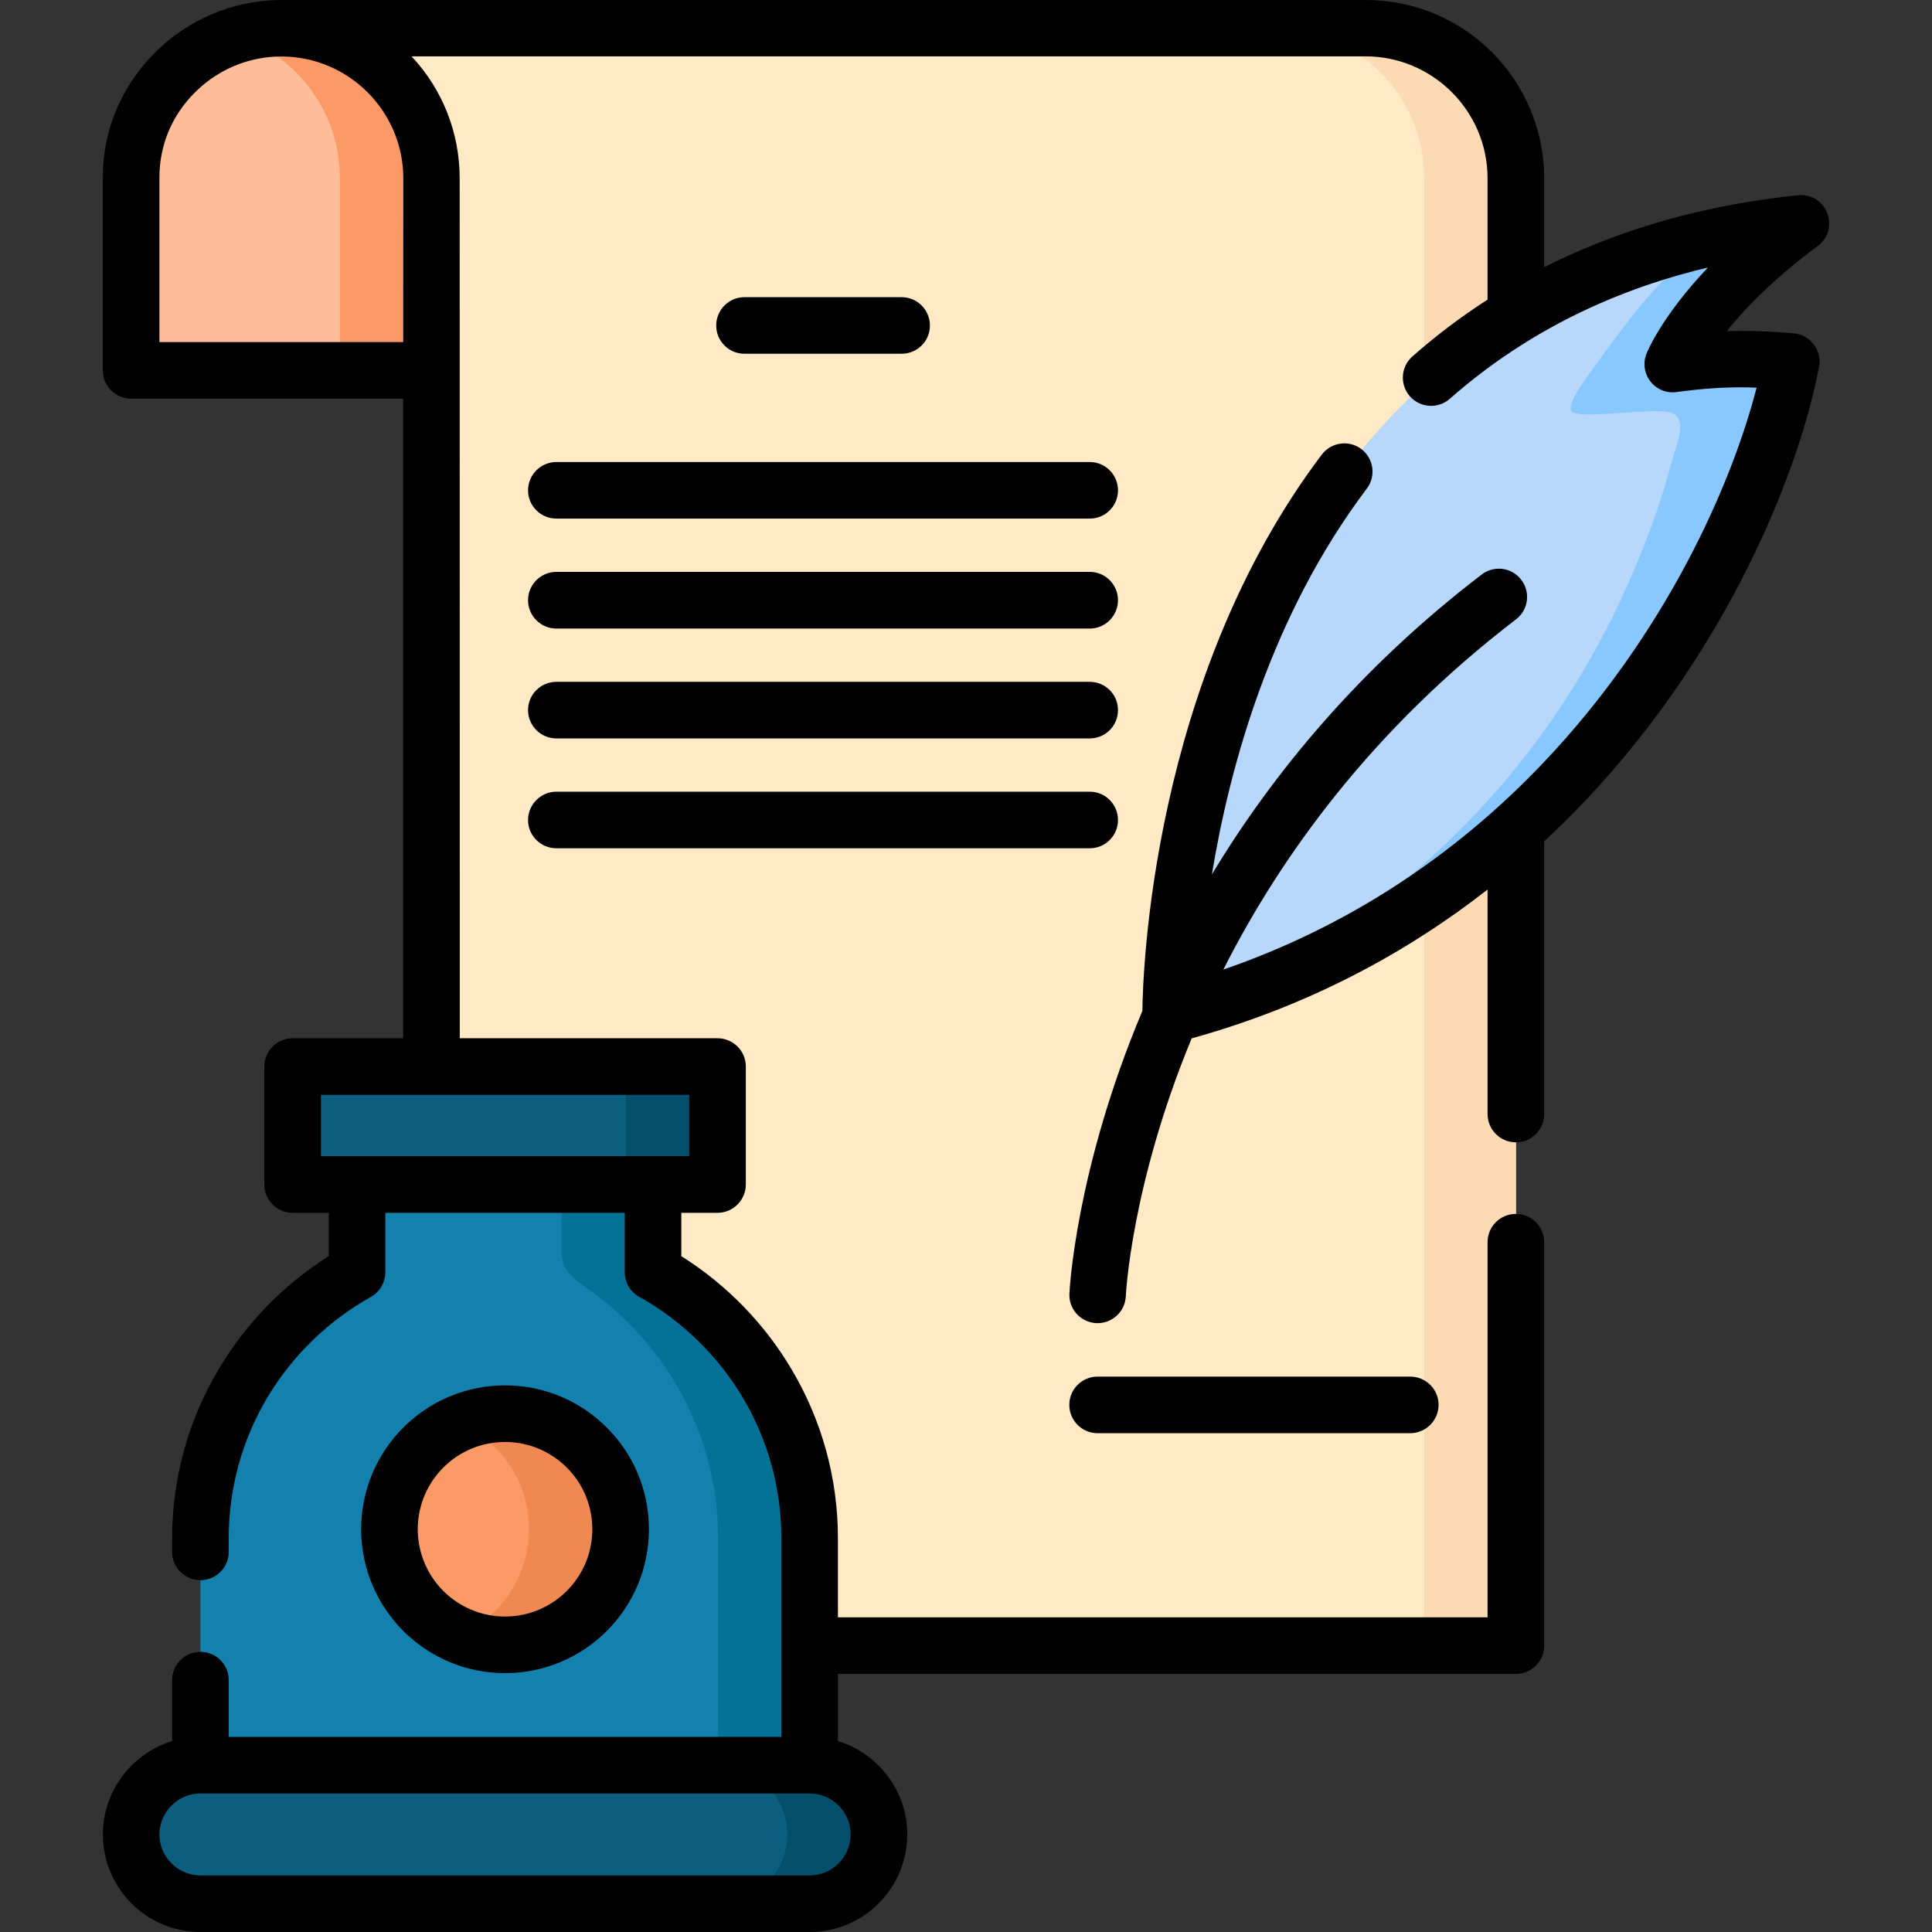
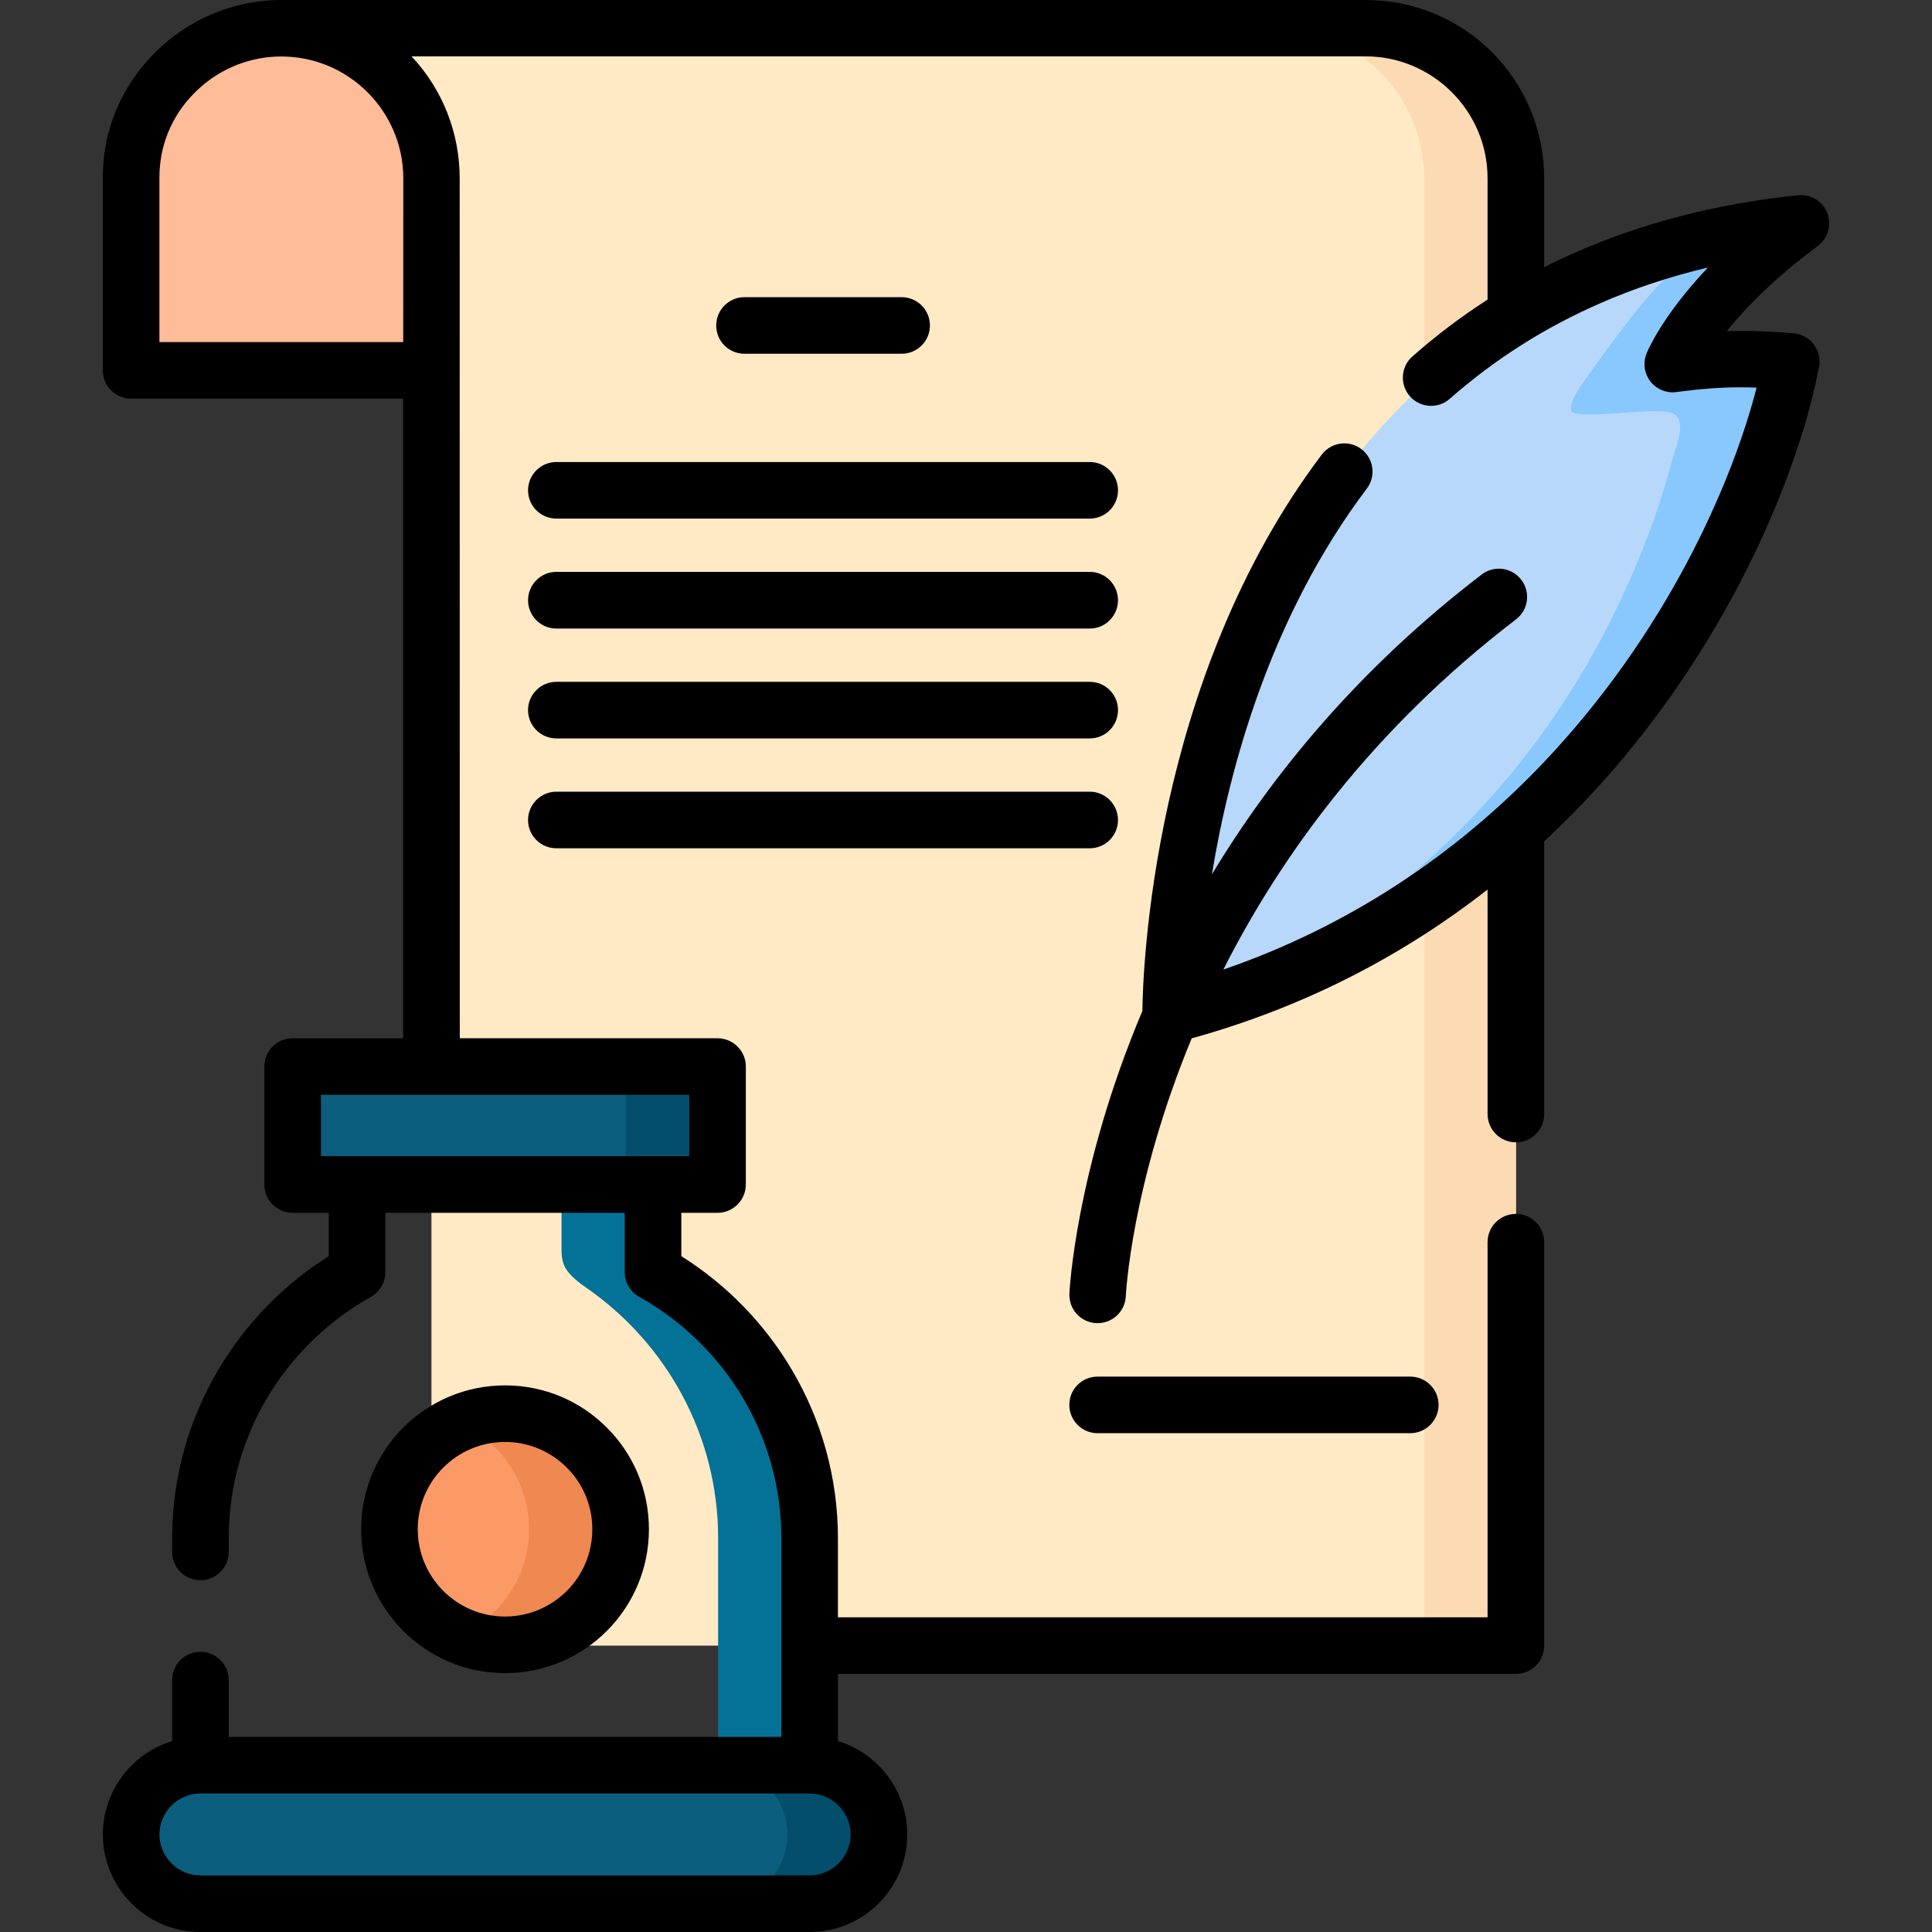
<svg xmlns="http://www.w3.org/2000/svg" id="Capa_1" enable-background="new 0 0 512 512" height="512" viewBox="0 0 512 512" width="512">
  <rect x="0" y="0" width="512" height="512" fill="#333333" stroke="none" />
  <g>
    <g>
      <g>
        <path clip-rule="evenodd" d="m42.532 98.171c-5.416 0-7.768-2.665-7.768-7.768v-43.117c-.284-21.886 18.086-39.802 39.772-39.802h69.767v90.687z" fill="#febc99" fill-rule="evenodd" />
      </g>
      <g>
        <path clip-rule="evenodd" d="m114.338 436.112h279.629c5.328 0 7.768-2.183 7.768-7.768v-381.087c0-21.97-17.831-39.773-39.802-39.773-84.421 0-202.832 0-287.254 0 21.914.057 39.659 17.86 39.659 39.773v388.855z" fill="#ffeac5" fill-rule="evenodd" />
      </g>
      <g>
        <path clip-rule="evenodd" d="m369.701 436.112h24.266c5.328 0 7.768-2.183 7.768-7.768v-381.087c0-21.97-17.831-39.773-39.802-39.773h-24.267c21.97 0 39.774 17.803 39.774 39.773v381.087c0 5.585-2.438 7.768-7.739 7.768z" fill="#fcdab4" fill-rule="evenodd" />
      </g>
      <g>
-         <path clip-rule="evenodd" d="m53.105 472.652v-65.002c0-27.441 13.892-51.793 34.953-66.392 6.804-4.706 6.55-7.002 6.55-11.878v-20.326h78.468v20.326c0 4.876-.256 7.172 6.548 11.878 21.091 14.6 34.953 38.951 34.953 66.392v65.002z" fill="#1480ae" fill-rule="evenodd" />
-       </g>
+         </g>
      <g>
        <path clip-rule="evenodd" d="m148.809 309.054h24.268v20.326c0 4.876-.256 7.172 6.548 11.878 21.091 14.6 34.953 38.951 34.953 66.392v65.002h-24.266v-65.002c0-27.441-13.862-51.793-34.953-66.392-6.804-4.706-6.55-7.002-6.55-11.878z" fill="#047297" fill-rule="evenodd" />
      </g>
      <g>
        <path clip-rule="evenodd" d="m133.841 435.885c16.869 0 30.645-13.749 30.645-30.616s-13.776-30.645-30.645-30.645c-16.866 0-30.615 13.777-30.615 30.645 0 16.867 13.749 30.616 30.615 30.616z" fill="#fb9a67" fill-rule="evenodd" />
      </g>
      <g>
        <path clip-rule="evenodd" d="m133.841 374.625c16.926 0 30.645 13.721 30.645 30.645 0 16.896-13.72 30.616-30.645 30.616-4.309 0-8.418-.879-12.133-2.495 10.887-4.706 18.483-15.534 18.483-28.121 0-12.615-7.597-23.445-18.483-28.122 3.715-1.616 7.824-2.523 12.133-2.523z" fill="#f08851" fill-rule="evenodd" />
      </g>
      <g>
        <path clip-rule="evenodd" d="m85.309 313.901h97.065c4.281 0 7.768-3.486 7.768-7.767v-15.733c0-4.253-3.486-7.767-7.768-7.767h-97.065c-4.252 0-7.767 3.515-7.767 7.767v15.733c0 4.281 3.515 7.767 7.767 7.767zm-32.204 153.876h161.472c10.093 0 18.37 8.277 18.37 18.369 0 10.093-8.277 18.37-18.37 18.37h-161.472c-10.093 0-18.342-8.277-18.342-18.37.001-10.092 8.25-18.369 18.342-18.369z" fill="#0b5e7e" fill-rule="evenodd" />
      </g>
      <g>
        <path clip-rule="evenodd" d="m158.108 313.901h24.266c4.281 0 7.768-3.486 7.768-7.767v-15.733c0-4.253-3.486-7.767-7.768-7.767h-24.266c4.279 0 7.767 3.515 7.767 7.767v15.733c0 4.281-3.487 7.767-7.767 7.767zm32.203 153.876h24.266c10.093 0 18.37 8.277 18.37 18.369 0 10.093-8.277 18.37-18.37 18.37h-24.266c10.093 0 18.342-8.277 18.342-18.37 0-10.092-8.249-18.369-18.342-18.369z" fill="#034e6b" fill-rule="evenodd" />
      </g>
      <g>
        <path clip-rule="evenodd" d="m310.225 268.941c-.084-9.128 1.049-20.127 2.24-29.143 9.214-69.766 41.927-137.915 109.963-166.887 12.19-4.961 28.889-10.404 41.872-12.275 4.422-.624 7.059-.397 7.568.822.424 1.105-.852 2.976-4.195 5.726-7.286 6.01-13.183 11.879-18.993 19.759-2.325 3.147-3.942 6.01-3.77 7.711.34 3.232 21.885-.936 26.816.879 4.225 1.588 1.135 8.448.283 11.396-1.416 4.99-2.834 9.893-4.592 14.798-17.831 49.241-52.842 94.287-97.519 121.87-18.68 11.51-38.469 19.817-59.673 25.344z" fill="#b7d8fb" fill-rule="evenodd" />
      </g>
      <g>
        <path clip-rule="evenodd" d="m445.56 64.861c6.493-1.871 12.983-3.401 18.74-4.224 4.422-.624 7.059-.397 7.568.822.424 1.105-.852 2.976-4.195 5.726-7.286 6.01-13.21 11.879-18.993 19.759-2.325 3.147-3.942 6.01-3.77 7.711.34 3.232 21.885-.936 26.816.879 4.225 1.588 1.135 8.448.283 11.396-1.416 4.99-2.834 9.921-4.592 14.798-17.831 49.241-52.842 94.287-97.519 121.87-15.11 9.299-30.898 16.499-47.624 21.857 7.992-3.742 15.761-7.995 23.329-12.785 44.706-28.264 75.352-65.911 93.183-116.399 1.756-4.99 3.174-10.036 4.592-15.139.85-3.033 3.94-10.063-.313-11.68-4.904-1.842-26.449 2.411-26.789-.907-.17-1.729 1.445-4.677 3.771-7.909 5.783-8.08 16.073-22.622 23.358-28.802 3.316-2.807 4.622-4.735 4.195-5.869-.226-.565-.935-.934-2.04-1.104z" fill="#89c8fe" fill-rule="evenodd" />
      </g>
      <g>
-         <path clip-rule="evenodd" d="m114.338 98.171v-50.914c0-21.999-17.802-39.745-39.802-39.773-4.109 0-8.135.624-12.077 1.899 16.019 5.132 27.611 20.156 27.611 37.874v50.914z" fill="#fb9a67" fill-rule="evenodd" />
-       </g>
+         </g>
    </g>
    <g>
      <path d="m222.062 428.6h172.16v-99.418c0-4.139 3.344-7.484 7.512-7.484 4.14 0 7.483 3.345 7.483 7.484v106.93c0 4.139-3.344 7.484-7.483 7.484h-179.672v17.803c4.139 1.247 7.822 3.515 10.771 6.492 4.706 4.677 7.597 11.14 7.597 18.256s-2.891 13.579-7.597 18.285c-4.678 4.678-11.141 7.569-18.257 7.569h-161.471c-7.116 0-13.579-2.891-18.258-7.569-4.676-4.706-7.596-11.169-7.596-18.285s2.92-13.579 7.596-18.256c2.978-2.977 6.663-5.245 10.772-6.492v-16.159c0-4.139 3.346-7.484 7.485-7.484 4.166 0 7.512 3.345 7.512 7.484v15.054h146.448v-24.182-28.462c0-13.494-3.657-26.109-10.036-36.966-6.548-11.113-15.987-20.411-27.27-26.817-2.496-1.22-4.195-3.771-4.195-6.719v-15.733h-63.443v15.733c0 2.637-1.389 5.16-3.828 6.548-11.452 6.408-21.006 15.762-27.639 26.988-6.379 10.857-10.036 23.472-10.036 36.966v3.628c0 4.139-3.346 7.484-7.512 7.484-4.14 0-7.485-3.345-7.485-7.484v-3.628c0-16.186 4.425-31.41 12.163-44.507 7.229-12.304 17.319-22.679 29.34-30.248v-11.481h-9.581c-4.139 0-7.484-3.373-7.484-7.512v-31.268c0-4.139 3.346-7.484 7.484-7.484h29.284v-169.495h-72.062c-4.139 0-7.512-3.345-7.512-7.484v-51.368c0-12.842 5.357-24.465 13.89-32.941 8.476-8.419 20.127-13.692 32.828-13.862h287.963c13.069 0 24.891 5.273 33.452 13.834 8.531 8.561 13.833 20.382 13.833 33.423v23.557c2.92-1.475 5.896-2.863 8.957-4.196 16.896-7.371 36.232-12.586 58.343-14.883 4.109-.426 7.795 2.58 8.191 6.69.283 2.779-.992 5.386-3.147 6.889-11.651 8.674-19.191 16.499-23.953 22.452.934-.028 1.842-.057 2.721-.057 5.528-.057 10.206.227 14.995.623 4.651.397 7.798 4.905 6.636 9.384-5.16 26.988-23.898 74.5-62.084 114.727-3.401 3.571-6.946 7.058-10.659 10.516v72.261c0 4.139-3.344 7.512-7.483 7.512-4.168 0-7.512-3.374-7.512-7.512v-59.475c-21.49 16.782-47.428 30.843-78.412 39.433-16.103 38.865-17.464 68.262-17.464 68.404-.227 4.139-3.77 7.286-7.88 7.059-4.139-.227-7.285-3.741-7.059-7.88 0-.171 1.502-32.544 19.333-74.84.113-9.809 2.41-87.682 47.541-147.44 2.494-3.289 7.172-3.969 10.488-1.475 3.288 2.495 3.94 7.201 1.445 10.489-25.456 33.735-36.371 73.735-41.047 102.225 16.073-26.619 38.949-54.543 71.493-79.461 3.289-2.523 7.994-1.899 10.488 1.389 2.524 3.288 1.9 7.995-1.389 10.489-38.213 29.256-62.338 62.735-77.56 92.813 32.57-11.198 61.26-30.021 84.818-54.826 32.43-34.131 49.864-73.564 56.498-99.39-1.701-.057-3.374-.113-5.075-.085-4.592.028-9.723.396-15.96 1.219-1.305.227-2.664.085-3.969-.425-3.855-1.532-5.697-5.897-4.168-9.725 0-.057 3.742-9.581 16.272-22.82-10.263 2.438-19.73 5.613-28.461 9.44-14.601 6.35-27.98 14.826-39.944 25.344-3.09 2.749-7.823 2.438-10.573-.652-2.721-3.119-2.438-7.852.68-10.574 6.097-5.386 12.729-10.432 19.902-15.053v-32.146c0-8.902-3.63-16.981-9.47-22.821-6.066-6.066-14.231-9.497-22.82-9.497h-252.866c8.25 8.788 12.757 20.297 12.757 32.318 0 75.973.029 151.918.029 227.893h68.291c4.14 0 7.513 3.345 7.513 7.484v31.268c0 4.139-3.373 7.512-7.513 7.512h-9.582v11.481c12.021 7.569 22.14 17.944 29.369 30.248 7.711 13.097 12.134 28.32 12.134 44.507zm-24.777-334.852c-4.139 0-7.483-3.345-7.483-7.484s3.345-7.512 7.483-7.512h41.643c4.168 0 7.512 3.373 7.512 7.512s-3.344 7.484-7.512 7.484zm-49.836 131.055c-4.139 0-7.512-3.345-7.512-7.484s3.373-7.512 7.512-7.512h141.344c4.14 0 7.485 3.373 7.485 7.512s-3.346 7.484-7.485 7.484zm0-29.114c-4.139 0-7.512-3.345-7.512-7.513 0-4.139 3.373-7.484 7.512-7.484h141.344c4.14 0 7.485 3.345 7.485 7.484 0 4.167-3.346 7.513-7.485 7.513zm0-29.114c-4.139 0-7.512-3.373-7.512-7.512s3.373-7.512 7.512-7.512h141.344c4.14 0 7.485 3.374 7.485 7.512 0 4.139-3.346 7.512-7.485 7.512zm0-29.142c-4.139 0-7.512-3.345-7.512-7.484s3.373-7.512 7.512-7.512h141.344c4.14 0 7.485 3.374 7.485 7.512 0 4.139-3.346 7.484-7.485 7.484zm143.414 242.379c-4.139 0-7.484-3.374-7.484-7.513 0-4.138 3.346-7.484 7.484-7.484h82.861c4.14 0 7.513 3.346 7.513 7.484 0 4.139-3.373 7.513-7.513 7.513zm-108.206-73.423v-16.243h-68.319-29.283v16.243zm-48.816 60.752c10.546 0 20.072 4.252 26.959 11.169 6.919 6.889 11.171 16.414 11.171 26.96 0 10.517-4.252 20.042-11.171 26.959-6.887 6.889-16.413 11.169-26.959 11.169-10.516 0-20.042-4.28-26.958-11.169-6.89-6.917-11.169-16.442-11.169-26.959 0-10.545 4.279-20.071 11.169-26.96 6.916-6.917 16.442-11.169 26.958-11.169zm16.357 21.771c-4.196-4.196-9.977-6.775-16.357-6.775-6.377 0-12.16 2.579-16.356 6.775-4.168 4.167-6.775 9.951-6.775 16.357 0 6.378 2.607 12.161 6.775 16.356 4.196 4.168 9.98 6.775 16.356 6.775 6.38 0 12.161-2.607 16.357-6.775 4.195-4.195 6.775-9.978 6.775-16.356.001-6.407-2.579-12.19-6.775-16.357zm64.379 86.378h-161.472c-2.977 0-5.671 1.219-7.655 3.203-1.955 1.956-3.203 4.677-3.203 7.654s1.248 5.698 3.203 7.654c1.984 1.985 4.679 3.204 7.655 3.204h161.472c2.977 0 5.697-1.219 7.655-3.204 1.984-1.956 3.203-4.677 3.203-7.654s-1.219-5.697-3.203-7.654c-1.958-1.985-4.678-3.203-7.655-3.203zm-117.191-450.854c-5.841-5.84-13.919-9.468-22.85-9.468-7.369 0-15.874 2.579-22.849 9.497-6.181 6.152-9.497 14.117-9.44 22.821v43.373h64.606l.029-43.401c.001-8.903-3.656-16.982-9.496-22.822z" />
    </g>
  </g>
</svg>